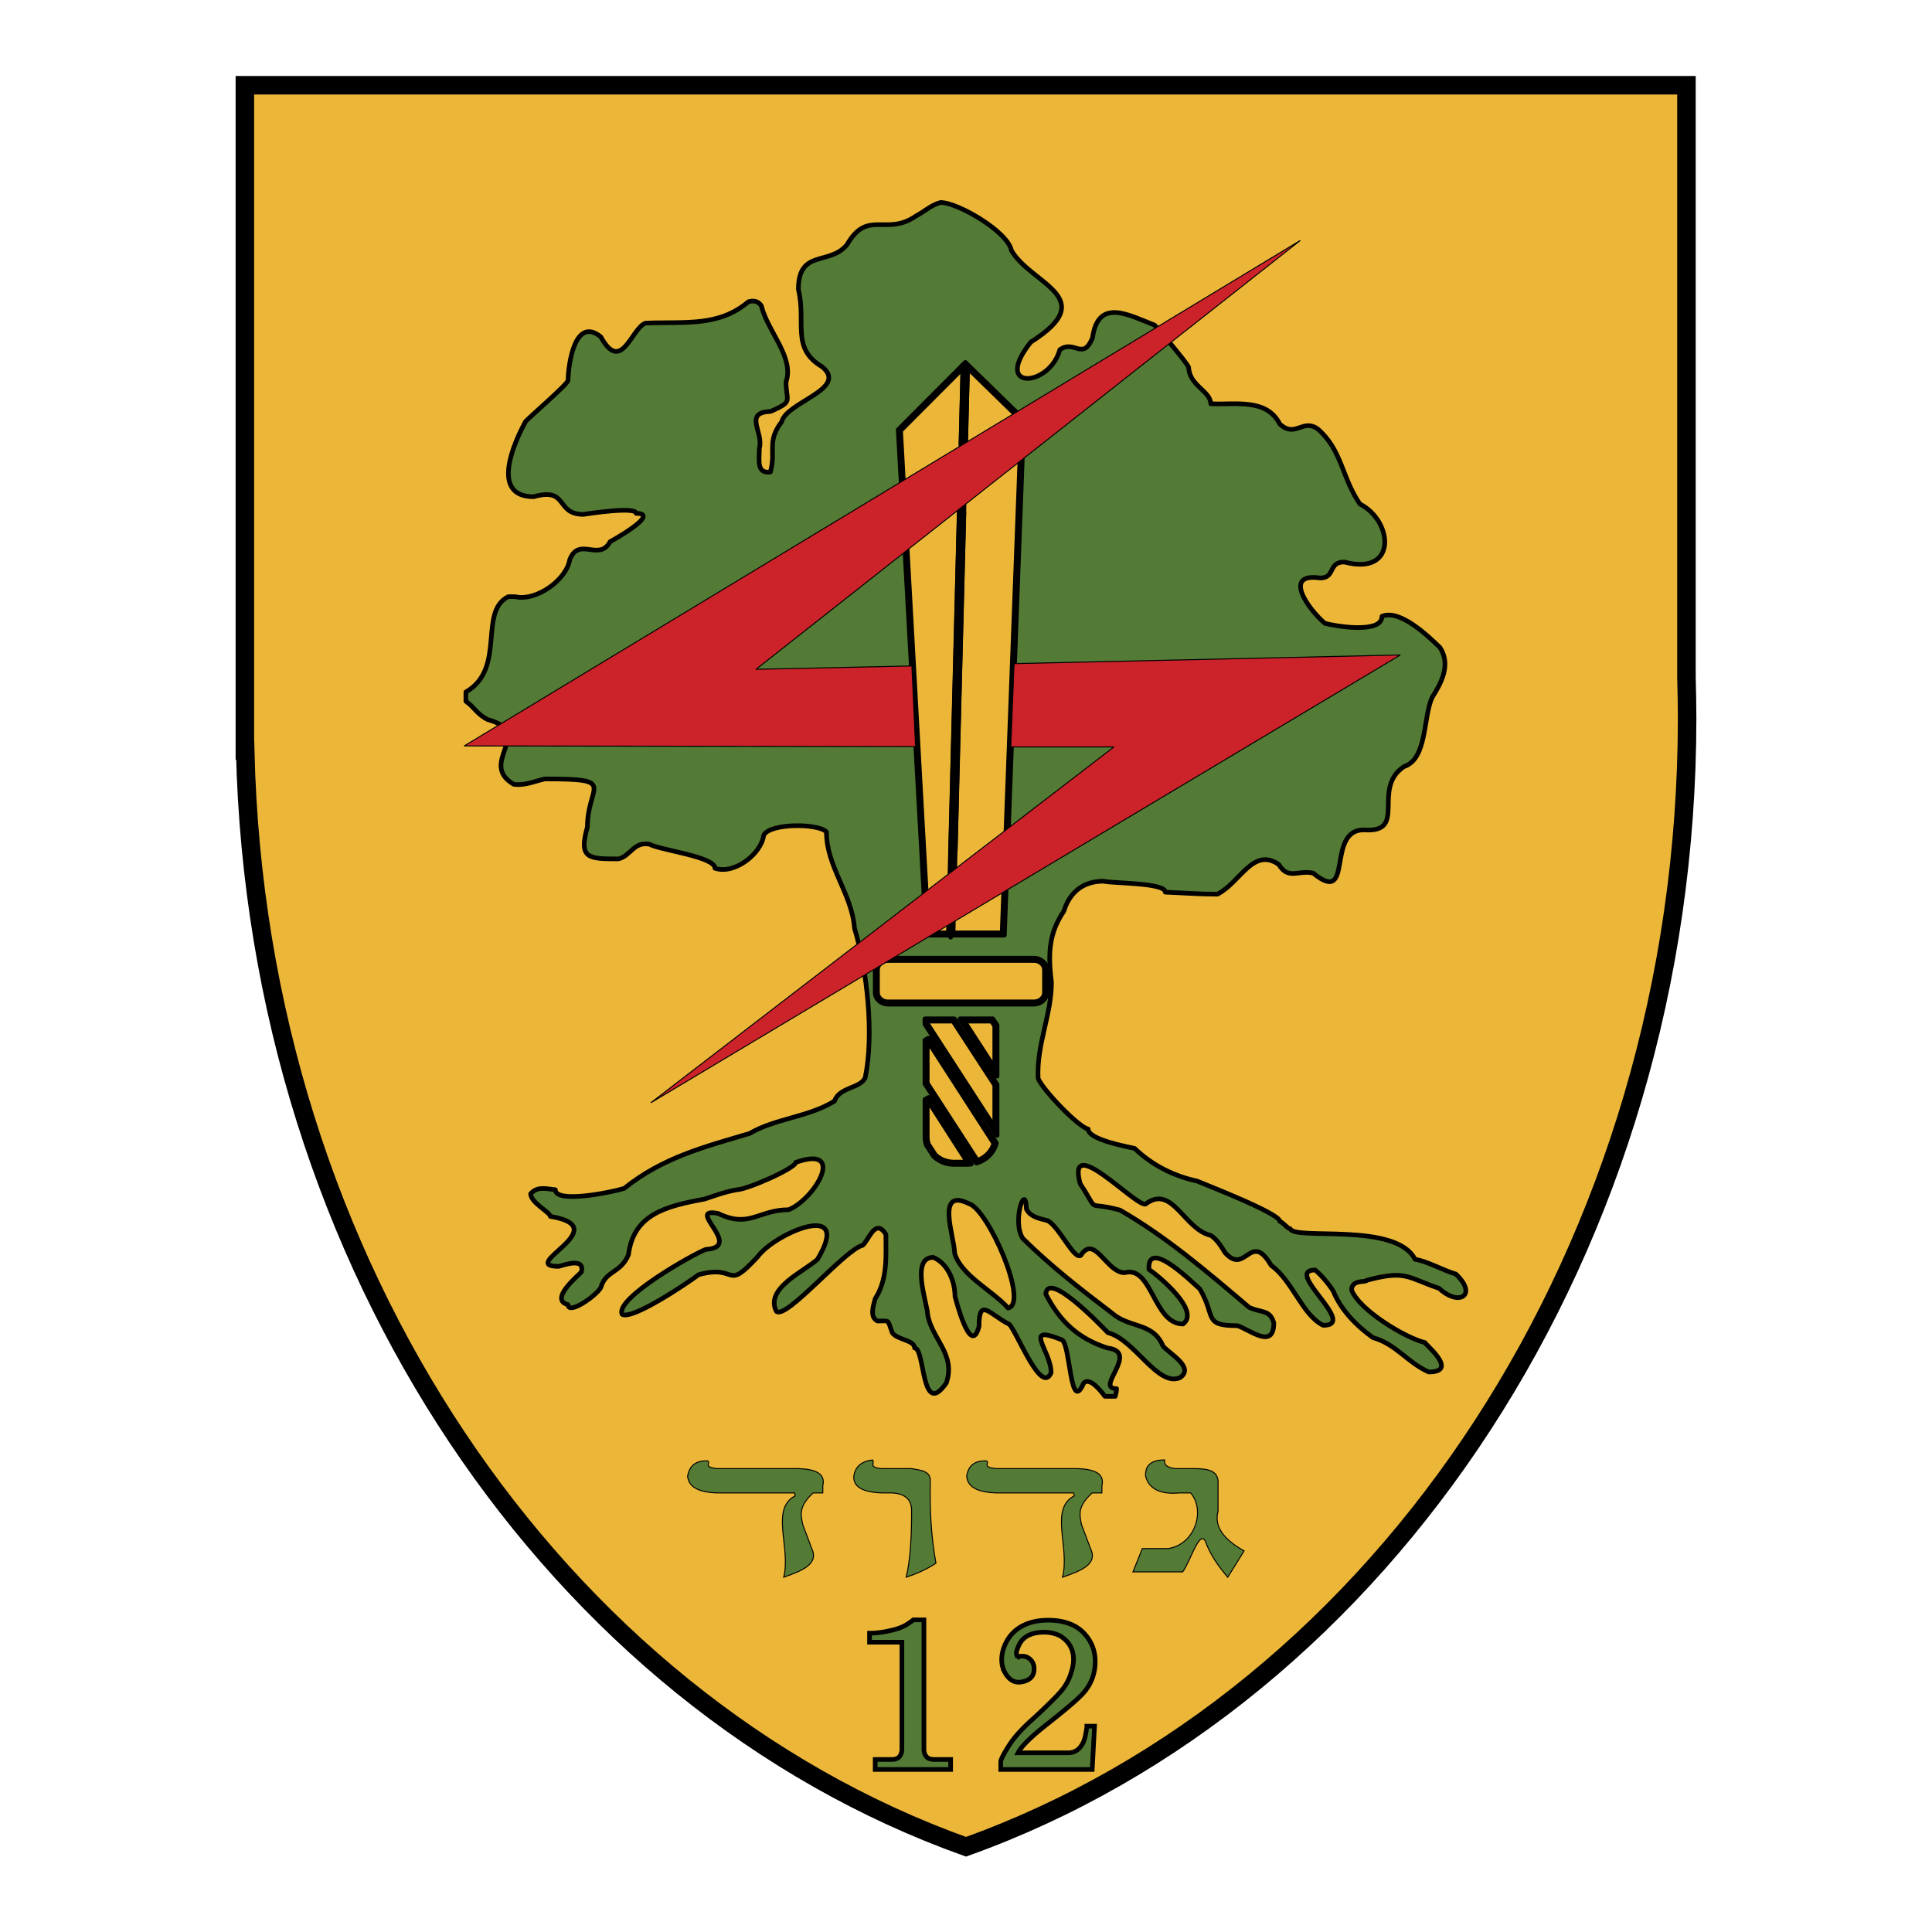
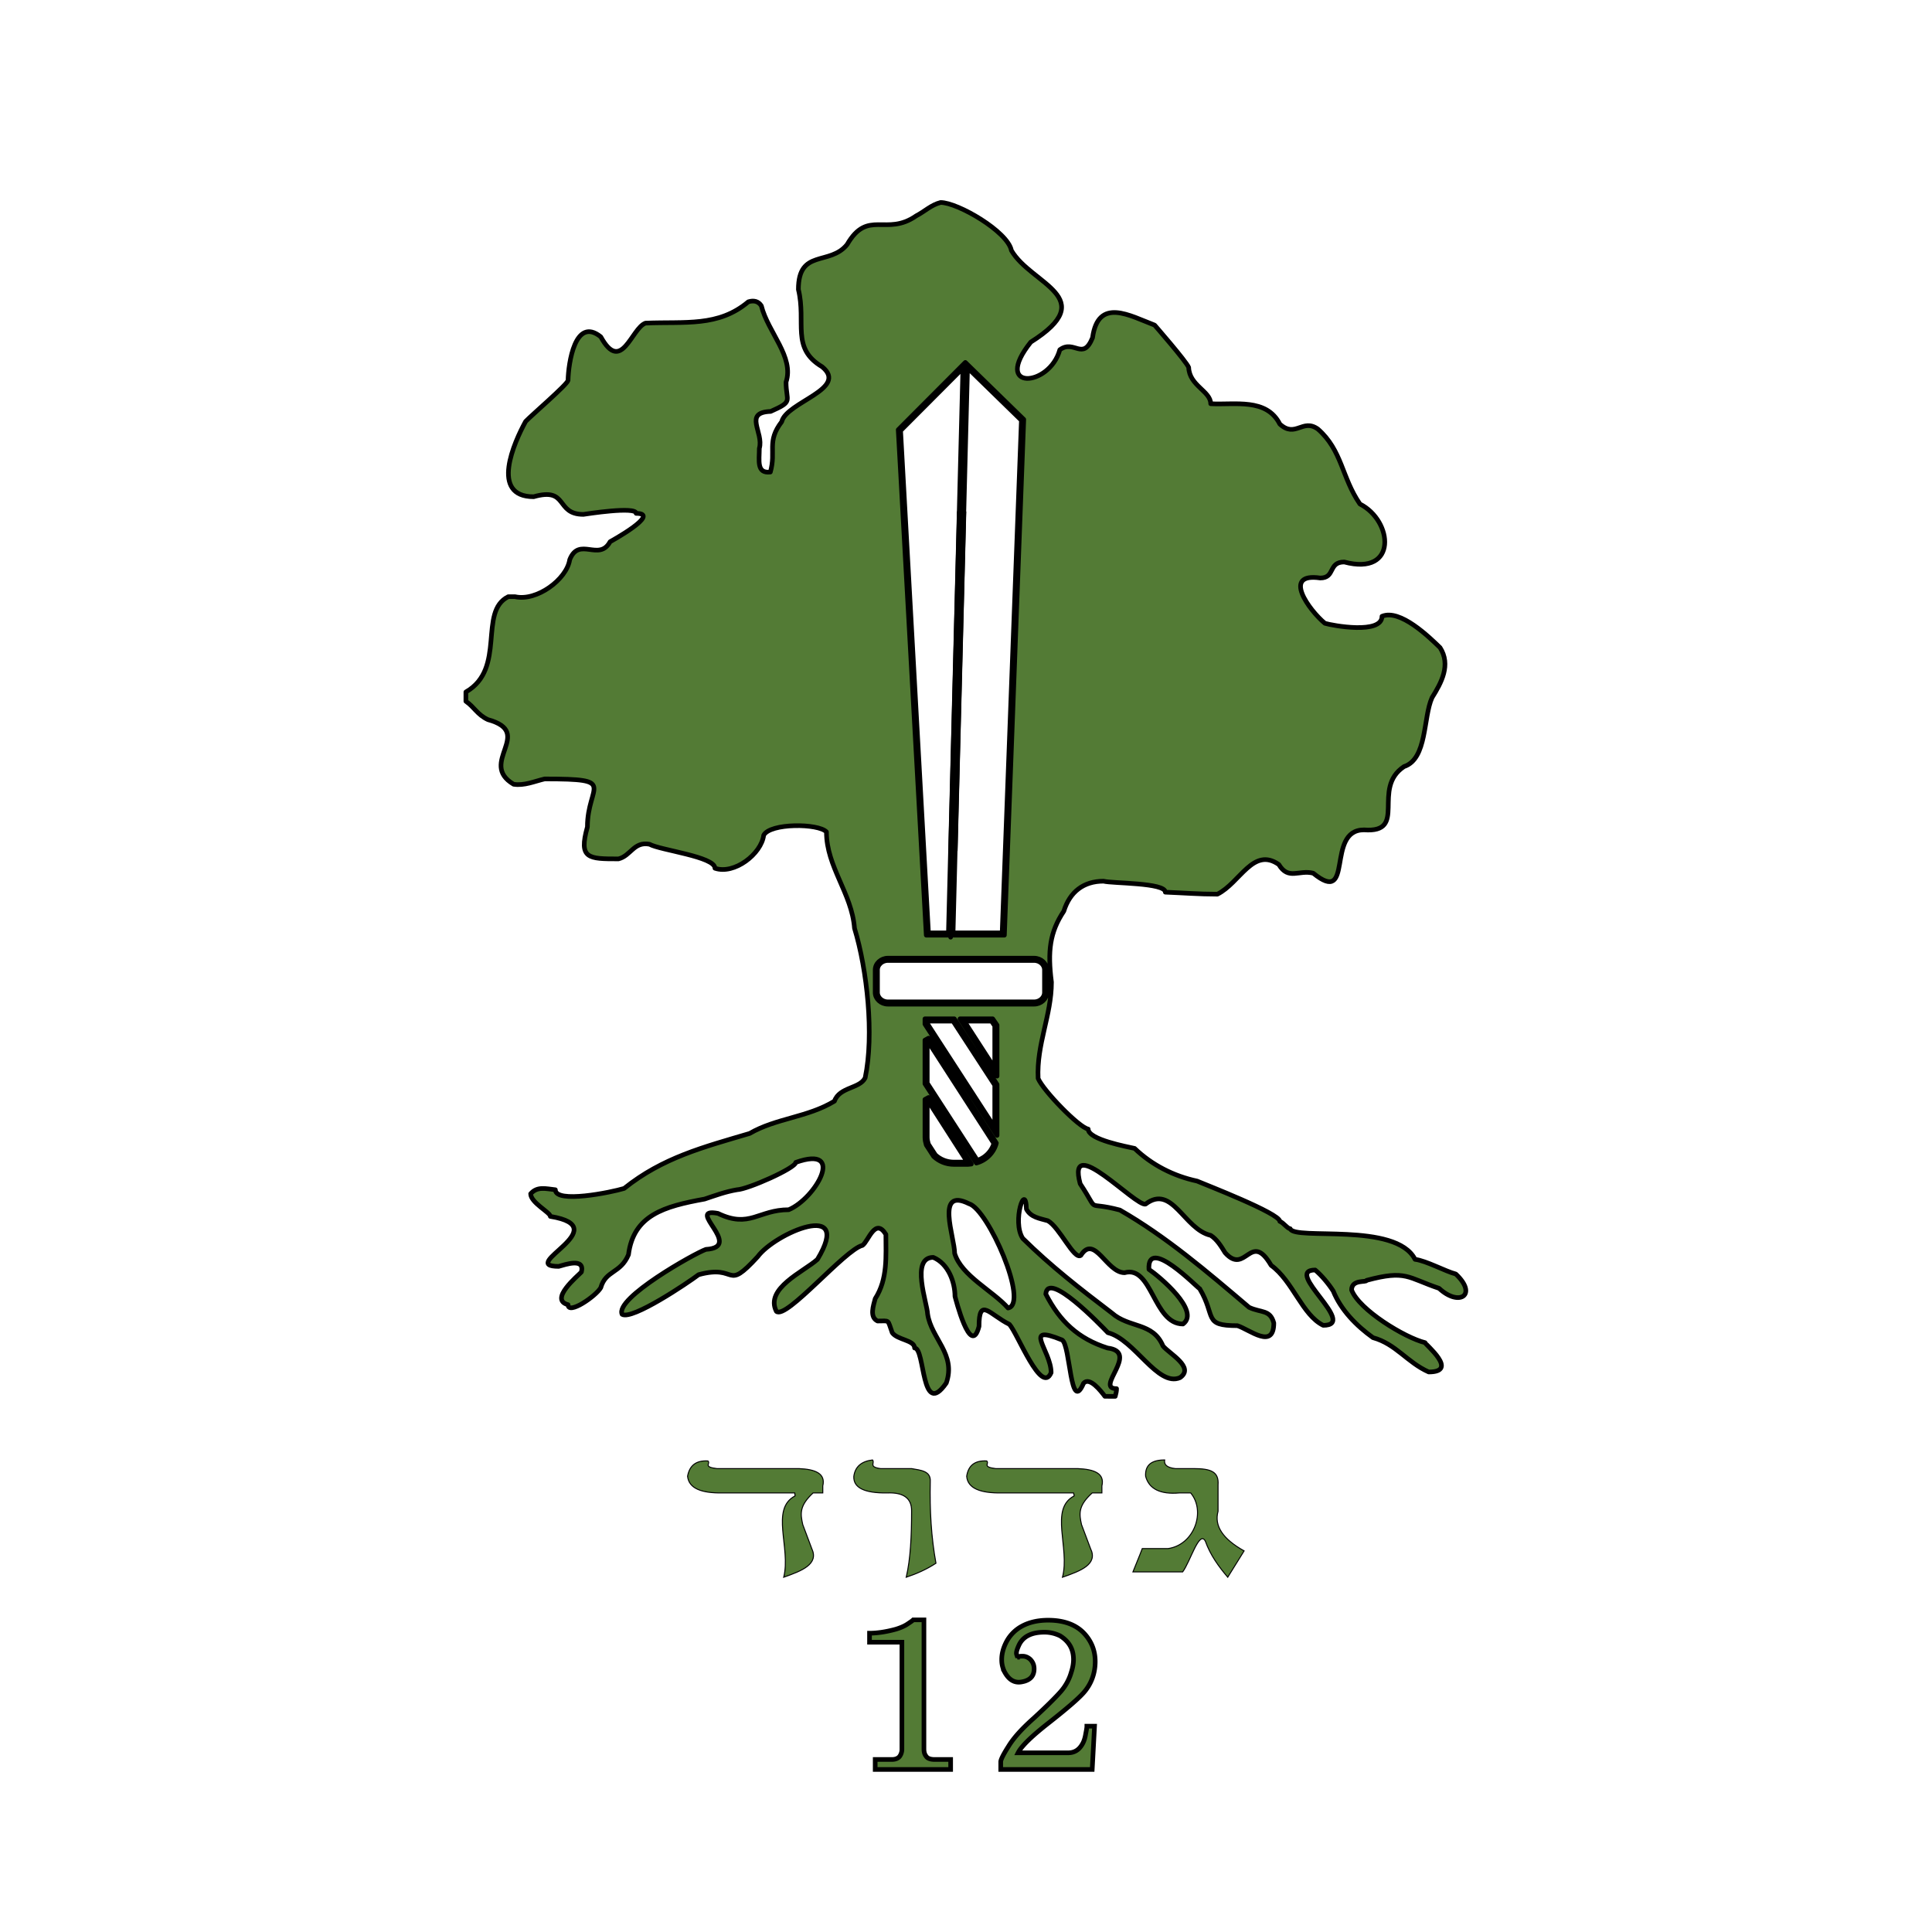
<svg xmlns="http://www.w3.org/2000/svg" width="2500" height="2500" viewBox="0 0 192.756 192.756">
  <path fill-rule="evenodd" clip-rule="evenodd" fill="#fff" d="M0 0h192.756v192.756H0V0z" />
-   <path d="M168.258 8.504v59.07c.033 1.363.066 2.726.066 4.056 0 52.854-30.377 97.73-71.946 112.622-40.737-14.56-70.714-57.939-71.914-109.364h-.033V8.504h143.827z" fill-rule="evenodd" clip-rule="evenodd" fill="#ecb739" stroke="#000" stroke-width="1.847" stroke-miterlimit="2.613" />
  <path d="M94.846 93.503v-.2m1.465-57.142l-6.695 6.715 2.798 50.427H100.208l1.932-51.458-5.829-5.684zm-4.03 73.53l.366-.199 4.264 6.647c-.1 0-.232.034-.333.034h-1.399c-.799 0-1.499-.3-2.032-.798l-.732-1.131c-.067-.232-.134-.498-.134-.764v-3.789zm0-5.917l.366-.199 6.761 10.471c-.232.931-.998 1.729-1.998 1.994l-5.129-7.911v-4.355zm7.196-1.496v5.086l-3.698-5.718h3.265l.433.632zm-4.265-.632l4.265 6.549v5.086l-7.196-11.103v-.532h2.931zm-6.629-6.049h14.59c.699 0 1.266.532 1.266 1.164v2.26c0 .632-.566 1.164-1.266 1.164h-14.59c-.699 0-1.266-.532-1.266-1.164v-2.26c.001-.632.567-1.164 1.266-1.164zm6.263-2.094l1.465-57.242" fill="none" stroke="#000" stroke-width=".923" stroke-miterlimit="2.613" />
  <path d="M110.234 139.31c-.4-.532-1.531-1.994-2.131-1.297-1.334 3.125-1.301-3.789-2.133-4.321-4.062-1.661-1.1 1.031-1.1 3.258-.965 2.294-3.33-3.889-4.162-4.819-1.967-.965-3.031-2.793-3.031.199-.833 3.258-2.366-2.893-2.399-2.992 0-1.43-.666-3.258-2.165-3.889-2.299 0-.6 4.587-.566 5.65.366 2.46 2.864 3.989 1.865 6.881-2.531 3.657-2.099-3.49-3.164-3.49 0-.798-1.732-.798-2.232-1.529-.5-1.362-.2-1.163-1.465-1.163-.833-.398-.4-1.562-.233-2.228 1.266-1.961 1.066-4.255 1.066-6.415-1.066-1.729-1.732.665-2.332 1.097-1.732.399-7.628 7.446-8.594 6.582-1.166-2.294 2.731-3.956 4.097-5.186 3.63-6.018-4.264-2.593-5.962-.266-3.298 3.59-1.898.697-5.896 1.795-1.1.831-6.629 4.554-7.628 3.955-.766-1.596 7.228-6.083 8.36-6.481 3.864-.233-2.165-4.222 1.199-3.591 3.165 1.529 4.03-.365 7.062-.365 2.698-1.13 5.763-6.516.7-4.721 0 .565-4.796 2.693-5.862 2.727-1.166.199-2.132.564-3.231.93-4.03.732-7.095 1.596-7.595 5.552-.799 1.896-2.265 1.529-2.765 3.291-.466.831-3.264 2.759-3.264 1.695-1.932-.498 1-2.892 1.333-3.258.366-1.462-1.632-.731-2.265-.564-4.23 0 5.862-3.89-.833-4.986 0-.399-1.965-1.363-1.965-2.261.666-.765 1.532-.498 2.465-.398 0 1.396 5.562.266 6.862-.133 3.864-3.092 7.927-4.122 12.524-5.485 2.631-1.529 5.795-1.596 8.46-3.225.5-1.429 2.531-1.229 3.064-2.327.899-4.288.2-10.77-1.066-14.925-.267-3.49-2.798-6.117-2.798-9.607-.799-.864-5.629-.897-6.262.333-.233 1.861-2.931 3.956-4.863 3.291 0-1.164-5.463-1.795-6.528-2.394-1.565-.299-1.865 1.163-3.098 1.462-2.998 0-3.997 0-3.098-3.191 0-4.222 3.131-4.787-4.264-4.787-1 .232-2.032.698-3.098.532-3.598-2.128 2.165-5.153-2.565-6.449-1.066-.499-1.366-1.263-2.198-1.828v-.931c4.064-2.327 1.199-8.011 4.23-9.507h.666c2.165.499 5.163-1.729 5.463-3.69.933-2.36 2.931.233 4.03-1.795 0 0 5.163-2.826 2.598-2.826 0-.731-5.029.067-5.263.1-2.832 0-1.465-2.759-4.963-1.762-4.397 0-1.932-5.452-.799-7.513.6-.632 4.13-3.656 4.23-4.089.033-1.695.7-6.416 3.264-4.354 2.065 3.756 3.064-.864 4.463-1.363 3.964-.167 7.262.399 10.259-2.127.533-.167.999-.067 1.299.398.667 2.659 3.298 5.086 2.465 7.612 0 1.961.799 1.895-1.532 2.926-2.765.1-.666 2.094-1.132 3.689 0 1.197-.3 2.526 1.099 2.36.6-2.094-.399-3.025 1.133-5.02.466-1.961 6.729-3.291 4.03-5.485-3.131-1.862-1.565-4.388-2.365-7.712 0-4.089 3.131-2.327 4.863-4.488 2.065-3.557 3.897-.765 6.895-2.859.833-.432 1.499-1.097 2.432-1.33 1.699 0 6.694 2.892 7.062 4.787 1.965 3.391 8.992 4.687 1.932 9.142-3.896 4.887 1.865 4.521 2.898.765 1.432-1.064 2.297 1.164 3.264-1.197.566-4.089 3.73-2.194 6.195-1.263 0 .033 3.164 3.623 3.398 4.221.066 1.828 2.197 2.36 2.197 3.624 2.398.133 5.562-.599 6.895 2.027 1.566 1.43 2.266-.598 3.799.499 2.43 2.127 2.363 4.82 4.195 7.479 3.299 1.662 3.799 7.213-1.564 5.784-1.633 0-.867 1.596-2.398 1.596-3.863-.565-1.1 3.225.467 4.521.766.232 5.695 1.13 5.695-.698 1.799-.765 4.697 2.061 5.795 3.125 1.1 1.729.135 3.49-.799 4.986-.898 1.961-.467 6.116-2.797 6.881-3.299 2.193.432 6.648-3.998 6.315-3.863 0-.932 7.679-5.062 4.322-1.434-.366-2.465.731-3.432-.865-2.564-1.795-3.863 1.828-6.129 2.959-1.832 0-3.463-.133-5.195-.2 0-.964-5.297-.864-6.162-1.097-1.998 0-3.365 1.064-3.965 2.992-1.398 2.094-1.631 3.989-1.232 7.081 0 3.324-1.498 6.183-1.332 9.606.5 1.197 4.064 4.887 4.996 5.053 0 1.064 3.932 1.762 4.631 1.929 1.732 1.662 3.896 2.759 6.229 3.258.766.332 8.26 3.224 8.26 4.022.367.133.768.73 1.033.73.4 1.197 10.559-.697 12.457 3.059 1.1.133 3.031 1.196 4.064 1.463 2.23 2.094.332 3.291-1.666 1.429-3.164-1.063-3.264-1.861-7.229-.798 0 .233-1.498-.133-1.498.965.732 1.961 5.297 4.753 7.328 5.252 0 .166 3.432 2.925.365 2.925-2.164-.964-3.264-2.792-5.561-3.424-1.666-1.196-3.199-2.759-3.965-4.653-.467-.731-1.166-1.562-1.799-2.095-3.264 0 4.363 5.519.799 5.519-2.098-1.031-3.031-4.422-5.195-5.984-2.064-3.523-2.531 1.064-4.596-1.263-.367-.599-.801-1.329-1.434-1.729-2.664-.599-3.83-5.152-6.494-3.124-.934.332-7.928-7.247-6.529-2.028 2.064 3.124.334 1.662 3.963 2.626 4.631 2.659 8.662 6.116 12.891 9.707 1.199.564 2.1.199 2.465 1.562 0 2.692-2.396.665-3.631.267-3.463 0-2.098-.898-3.764-3.69-.199-.066-5.262-5.318-5.062-1.928 1.066.731 5.164 4.155 3.398 5.451-2.965 0-3.064-5.883-5.83-5.118-1.799 0-2.998-3.89-4.363-1.729-.666.499-2.131-2.825-3.297-3.457-.799-.232-1.699-.332-2.133-1.163-.066-2.792-1.465 1.23-.365 2.925 2.797 2.76 5.662 4.986 8.893 7.446 1.732 1.529 4.098.897 5.098 3.291.631.765 3.197 2.127 1.697 3.158-2.23.964-4.529-3.823-7.193-4.488-.701-.73-5.996-6.249-6.197-3.855 1.4 2.726 3.232 4.454 6.164 5.385 3.264.399-1.334 4.056.898 4.056 0 .267-.066.499-.133.765-.333-.002-.665-.002-1.033-.002zM96.311 36.161l-6.695 6.715 2.798 50.427h2.431v.2-.2.2-.2H100.208l1.932-51.458-5.829-5.684zm-4.03 73.53l.366-.199 4.264 6.647c-.1 0-.232.034-.333.034H95.18c-.8 0-1.499-.3-2.032-.798l-.732-1.131c-.067-.232-.134-.498-.134-.764v-3.789h-.001zm0-5.917l.366-.199 6.761 10.471c-.232.931-.998 1.729-1.998 1.994l-5.129-7.911v-4.355zm7.196-1.496v5.086l-3.698-5.717h3.265l.433.631zm-4.265-.631l4.265 6.548v5.086l-7.196-11.103v-.531h2.931zm-6.629-6.05h14.59c.699 0 1.266.532 1.266 1.164v2.26c0 .632-.566 1.164-1.266 1.164h-14.59c-.699 0-1.266-.532-1.266-1.164v-2.26c.001-.632.567-1.164 1.266-1.164zm11.991 34.904c-1.531-1.729-4.663-3.225-5.329-5.452 0-1.596-1.965-6.648 1.433-4.953 1.898.532 6.029 10.006 3.896 10.405z" fill-rule="evenodd" clip-rule="evenodd" fill="#537b35" />
  <path d="M110.234 139.31c-.4-.532-1.531-1.994-2.131-1.297-1.334 3.125-1.301-3.789-2.133-4.321-4.062-1.661-1.1 1.031-1.1 3.258-.965 2.294-3.33-3.889-4.162-4.819-1.967-.965-3.031-2.793-3.031.199-.833 3.258-2.366-2.893-2.399-2.992 0-1.43-.666-3.258-2.165-3.889-2.299 0-.6 4.587-.566 5.65.366 2.46 2.864 3.989 1.865 6.881-2.531 3.657-2.099-3.49-3.164-3.49 0-.798-1.732-.798-2.232-1.529-.5-1.362-.2-1.163-1.465-1.163-.833-.398-.4-1.562-.233-2.228 1.266-1.961 1.066-4.255 1.066-6.415-1.066-1.729-1.732.665-2.332 1.097-1.732.399-7.628 7.446-8.594 6.582-1.166-2.294 2.731-3.956 4.097-5.186 3.63-6.018-4.264-2.593-5.962-.266-3.298 3.59-1.898.697-5.896 1.795-1.1.831-6.629 4.554-7.628 3.955-.766-1.596 7.228-6.083 8.36-6.481 3.864-.233-2.165-4.222 1.199-3.591 3.165 1.529 4.03-.365 7.062-.365 2.698-1.13 5.763-6.516.7-4.721 0 .565-4.796 2.693-5.862 2.727-1.166.199-2.132.564-3.231.93-4.03.732-7.095 1.596-7.595 5.552-.799 1.896-2.265 1.529-2.765 3.291-.466.831-3.264 2.759-3.264 1.695-1.932-.498 1-2.892 1.333-3.258.366-1.462-1.632-.731-2.265-.564-4.23 0 5.862-3.89-.833-4.986 0-.399-1.965-1.363-1.965-2.261.666-.765 1.532-.498 2.465-.398 0 1.396 5.562.266 6.862-.133 3.864-3.092 7.927-4.122 12.524-5.485 2.631-1.529 5.795-1.596 8.46-3.225.5-1.429 2.531-1.229 3.064-2.327.899-4.288.2-10.77-1.066-14.925-.267-3.49-2.798-6.117-2.798-9.607-.799-.864-5.629-.897-6.262.333-.233 1.861-2.931 3.956-4.863 3.291 0-1.164-5.463-1.795-6.528-2.394-1.565-.299-1.865 1.163-3.098 1.462-2.998 0-3.997 0-3.098-3.191 0-4.222 3.131-4.787-4.264-4.787-1 .232-2.032.698-3.098.532-3.598-2.128 2.165-5.153-2.565-6.449-1.066-.499-1.366-1.263-2.198-1.828v-.931c4.064-2.327 1.199-8.011 4.23-9.507h.666c2.165.499 5.163-1.729 5.463-3.69.933-2.36 2.931.233 4.03-1.795 0 0 5.163-2.826 2.598-2.826 0-.731-5.029.067-5.263.1-2.832 0-1.465-2.759-4.963-1.762-4.397 0-1.932-5.452-.799-7.513.6-.632 4.13-3.656 4.23-4.089.033-1.695.7-6.416 3.264-4.354 2.065 3.756 3.064-.864 4.463-1.363 3.964-.167 7.262.399 10.259-2.127.533-.167.999-.067 1.299.398.667 2.659 3.298 5.086 2.465 7.612 0 1.961.799 1.895-1.532 2.926-2.765.1-.666 2.094-1.132 3.689 0 1.197-.3 2.526 1.099 2.36.6-2.094-.399-3.025 1.133-5.02.466-1.961 6.729-3.291 4.03-5.485-3.131-1.862-1.565-4.388-2.365-7.712 0-4.089 3.131-2.327 4.863-4.488 2.065-3.557 3.897-.765 6.895-2.859.833-.432 1.499-1.097 2.432-1.33 1.699 0 6.694 2.892 7.062 4.787 1.965 3.391 8.992 4.687 1.932 9.142-3.896 4.887 1.865 4.521 2.898.765 1.432-1.064 2.297 1.164 3.264-1.197.566-4.089 3.73-2.194 6.195-1.263 0 0 3.164 3.623 3.398 4.221.066 1.828 2.197 2.36 2.197 3.624 2.398.133 5.562-.599 6.895 2.027 1.566 1.43 2.266-.598 3.799.499 2.43 2.127 2.363 4.82 4.195 7.479 3.299 1.662 3.799 7.213-1.564 5.784-1.633 0-.867 1.596-2.398 1.596-3.863-.565-1.1 3.225.467 4.521.766.232 5.695 1.13 5.695-.698 1.799-.765 4.697 2.061 5.795 3.125 1.1 1.729.135 3.49-.799 4.986-.898 1.961-.467 6.116-2.797 6.881-3.299 2.193.432 6.648-3.998 6.315-3.863 0-.932 7.679-5.062 4.322-1.434-.366-2.465.731-3.432-.865-2.564-1.795-3.863 1.828-6.129 2.959-1.832 0-3.463-.133-5.195-.2 0-.964-5.297-.864-6.162-1.097-1.998 0-3.365 1.064-3.965 2.992-1.398 2.094-1.631 3.989-1.232 7.081 0 3.324-1.498 6.183-1.332 9.606.5 1.197 4.064 4.887 4.996 5.053 0 1.064 3.932 1.762 4.631 1.929 1.732 1.662 3.896 2.759 6.229 3.258.766.332 8.26 3.224 8.26 4.022.367.133.768.73 1.033.73.4 1.197 10.559-.697 12.457 3.059 1.1.133 3.031 1.196 4.064 1.463 2.23 2.094.332 3.291-1.666 1.429-3.164-1.063-3.264-1.861-7.229-.798 0 .233-1.498-.133-1.498.965.732 1.961 5.297 4.753 7.328 5.252 0 .166 3.432 2.925.365 2.925-2.164-.964-3.264-2.792-5.561-3.424-1.666-1.196-3.199-2.759-3.965-4.653-.467-.731-1.166-1.562-1.799-2.095-3.264 0 4.363 5.519.799 5.519-2.098-1.031-3.031-4.422-5.195-5.984-2.064-3.523-2.531 1.064-4.596-1.263-.367-.599-.801-1.329-1.434-1.729-2.664-.599-3.83-5.152-6.494-3.124-.934.332-7.928-7.247-6.529-2.028 2.064 3.124.334 1.662 3.963 2.626 4.631 2.659 8.662 6.116 12.891 9.707 1.199.564 2.1.199 2.465 1.562 0 2.692-2.396.665-3.631.267-3.463 0-2.098-.898-3.764-3.69-.199-.066-5.262-5.318-5.062-1.928 1.066.731 5.164 4.155 3.398 5.451-2.965 0-3.064-5.883-5.83-5.118-1.799 0-2.998-3.89-4.363-1.729-.666.499-2.131-2.825-3.297-3.457-.799-.232-1.699-.332-2.133-1.163-.066-2.792-1.465 1.23-.365 2.925 2.797 2.76 5.662 4.986 8.893 7.446 1.732 1.529 4.098.897 5.098 3.291.631.765 3.197 2.127 1.697 3.158-2.23.964-4.529-3.823-7.193-4.488-.701-.73-5.996-6.249-6.197-3.855 1.4 2.726 3.232 4.454 6.164 5.385 3.264.399-1.334 4.056.898 4.056 0 .267-.066.499-.133.765-.333-.002-.665-.002-1.033-.002zM96.311 36.161l-6.695 6.715 2.798 50.427h2.431v.2-.2.2-.2H100.208l1.932-51.458-5.829-5.684zm-4.03 73.53l.366-.199 4.264 6.647c-.1 0-.232.034-.333.034H95.18c-.8 0-1.499-.3-2.032-.798l-.732-1.131c-.067-.232-.134-.498-.134-.764v-3.789h-.001zm0-5.917l.366-.199 6.761 10.471c-.232.931-.998 1.729-1.998 1.994l-5.129-7.911v-4.355zm7.196-1.496v5.086l-3.698-5.717h3.265l.433.631zm-4.265-.631l4.265 6.548v5.086l-7.196-11.103v-.531h2.931zm-6.629-6.05h14.59c.699 0 1.266.532 1.266 1.164v2.26c0 .632-.566 1.164-1.266 1.164h-14.59c-.699 0-1.266-.532-1.266-1.164v-2.26c.001-.632.567-1.164 1.266-1.164zm11.991 34.904c-1.531-1.729-4.663-3.225-5.329-5.452 0-1.596-1.965-6.648 1.433-4.953 1.898.532 6.029 10.006 3.896 10.405z" fill="none" stroke="#000" stroke-width=".462" stroke-linejoin="round" stroke-miterlimit="2.613" />
  <path d="M107.104 148.95c.033.1.066.199.066.299-2.498 1.296-.4 5.186-1.166 8.111 1.832-.633 3.564-1.297 2.799-2.859l-.9-2.394c-.232-1.063-.365-1.861 1.066-3.157h.967v-.698c.299-1.23-.734-1.663-2.398-1.729h-8.195c-1.398-.166-.6-.498-.898-.764-1.166-.066-1.833.432-1.999 1.528.1 1.23 1.399 1.696 3.497 1.663h7.161zM85.186 147.287c-.066 1.131 1.033 1.696 3.331 1.663 1.532-.067 2.465.465 2.432 1.828 0 2.426-.1 4.72-.533 6.582 1-.333 1.999-.766 2.964-1.396-.466-2.56-.632-5.285-.566-8.145.066-1.063-.933-1.13-1.865-1.297h-3.098c-1.232-.166-.533-.564-.799-.863-1.099.133-1.733.664-1.866 1.628zM113.033 156.828h4.963c.766-1.03 1.664-4.222 2.264-3.059.5 1.396 1.332 2.526 2.232 3.591.533-.865 1.1-1.763 1.633-2.627-2.133-1.196-2.998-2.493-2.6-3.955v-2.627c.102-1.329-.732-1.629-2.432-1.629h-1.832c-.898-.1-1.131-.432-1.064-.863-1.332 0-1.965.531-1.898 1.628.332 1.264 1.465 1.829 3.363 1.663h1.133c1.531 1.828.367 5.186-2.266 5.551h-2.564c-.299.798-.633 1.562-.932 2.327zM79.291 148.95c0 .1.033.199.033.299-2.498 1.296-.399 5.186-1.132 8.111 1.798-.633 3.531-1.297 2.798-2.859l-.899-2.394c-.233-1.063-.367-1.861 1.032-3.157h.966v-.698c.3-1.23-.732-1.663-2.365-1.729H71.53c-1.433-.166-.6-.498-.899-.764-1.166-.066-1.832.432-2.032 1.528.134 1.23 1.399 1.696 3.498 1.663h7.194z" fill-rule="evenodd" clip-rule="evenodd" fill="#537b35" stroke="#000" stroke-width=".1" stroke-miterlimit="2.613" />
  <path d="M87.318 175.543h1.666c.333 0 .6-.1.766-.3a1.22 1.22 0 0 0 .233-.764v-10.638h-3.231v-.897c.766 0 1.666-.133 2.632-.399.433-.133.833-.299 1.132-.498.299-.199.5-.332.6-.433h1.066v12.865c0 .332.066.564.233.764.133.2.433.3.832.3h1.599v.997h-7.528v-.997zM101.508 165.338s.066-.033.166-.066.234-.033.334-.033c.299 0 .533.1.766.299.266.266.4.565.4.964 0 .632-.301 1.031-.934 1.23-.232.066-.434.1-.6.1-.566 0-1.033-.332-1.398-.998a2.628 2.628 0 0 1-.301-1.263c0-.599.168-1.163.434-1.695a3.765 3.765 0 0 1 1.199-1.396c.766-.532 1.766-.832 2.998-.832 1.666 0 2.896.499 3.697 1.43.666.765 1 1.662 1 2.693 0 1.196-.4 2.26-1.166 3.124-.566.632-1.732 1.629-3.465 2.991-1.699 1.33-2.73 2.327-3.064 2.992h4.996c.633 0 1.1-.299 1.432-.897.135-.232.234-.532.301-.897s.133-.665.133-.864h.766l-.232 4.321h-9.127v-.765c0-.199.234-.698.766-1.529.5-.831 1.334-1.762 2.533-2.825 1.266-1.163 2.131-2.027 2.664-2.626.5-.565.865-1.229 1.066-1.929.166-.498.232-.93.232-1.296 0-1.03-.434-1.795-1.332-2.36-.467-.232-1-.365-1.566-.365-1.299 0-2.164.432-2.564 1.33-.133.299-.232.564-.232.764 0 .1.033.166.066.267a.25.25 0 0 1 .032.131z" fill-rule="evenodd" clip-rule="evenodd" fill="#537b35" />
  <path d="M87.318 175.543h1.666c.333 0 .6-.1.766-.3a1.22 1.22 0 0 0 .233-.764v-10.638h-3.231v-.897c.766 0 1.666-.133 2.632-.399.433-.133.833-.299 1.132-.498.299-.199.5-.332.6-.433h1.066v12.865c0 .332.066.564.233.764.133.2.433.3.832.3h1.599v.997h-7.528v-.997zm14.19-10.205s.066-.033.166-.066.234-.033.334-.033c.299 0 .533.1.766.299.266.266.4.565.4.964 0 .632-.301 1.031-.934 1.23-.232.066-.434.1-.6.1-.566 0-1.033-.332-1.398-.998a2.628 2.628 0 0 1-.301-1.263c0-.599.168-1.163.434-1.695a3.765 3.765 0 0 1 1.199-1.396c.766-.532 1.766-.832 2.998-.832 1.666 0 2.896.499 3.697 1.43.666.765 1 1.662 1 2.693 0 1.196-.4 2.26-1.166 3.124-.566.632-1.732 1.629-3.465 2.991-1.699 1.33-2.73 2.327-3.064 2.992h4.996c.633 0 1.1-.299 1.432-.897.135-.232.234-.532.301-.897s.133-.665.133-.864h.766l-.232 4.321h-9.127v-.765c0-.199.234-.698.766-1.529.5-.831 1.334-1.762 2.533-2.825 1.266-1.163 2.131-2.027 2.664-2.626.5-.565.865-1.229 1.066-1.929.166-.498.232-.93.232-1.296 0-1.03-.434-1.795-1.332-2.36-.467-.232-1-.365-1.566-.365-1.299 0-2.164.432-2.564 1.33-.133.299-.232.564-.232.764 0 .1.033.166.066.267a.328.328 0 0 1 .032.131z" fill="none" stroke="#000" stroke-width=".462" stroke-miterlimit="2.613" />
-   <path d="M95.079 84.894l.866-33.874m.166-6.681l.2-8.078" fill="none" stroke="#000" stroke-width=".923" stroke-miterlimit="2.613" />
-   <path d="M129.721 23.995L75.427 66.776l15.555-.333.366 8.045-45.033-.067 83.406-50.426zm-28.547 42.216l38.539-.864-74.779 44.676 46.199-35.501h-10.291l.332-8.311z" fill-rule="evenodd" clip-rule="evenodd" fill="#cc2229" stroke="#000" stroke-width=".1" stroke-miterlimit="2.613" />
+   <path d="M95.079 84.894l.866-33.874m.166-6.681" fill="none" stroke="#000" stroke-width=".923" stroke-miterlimit="2.613" />
</svg>